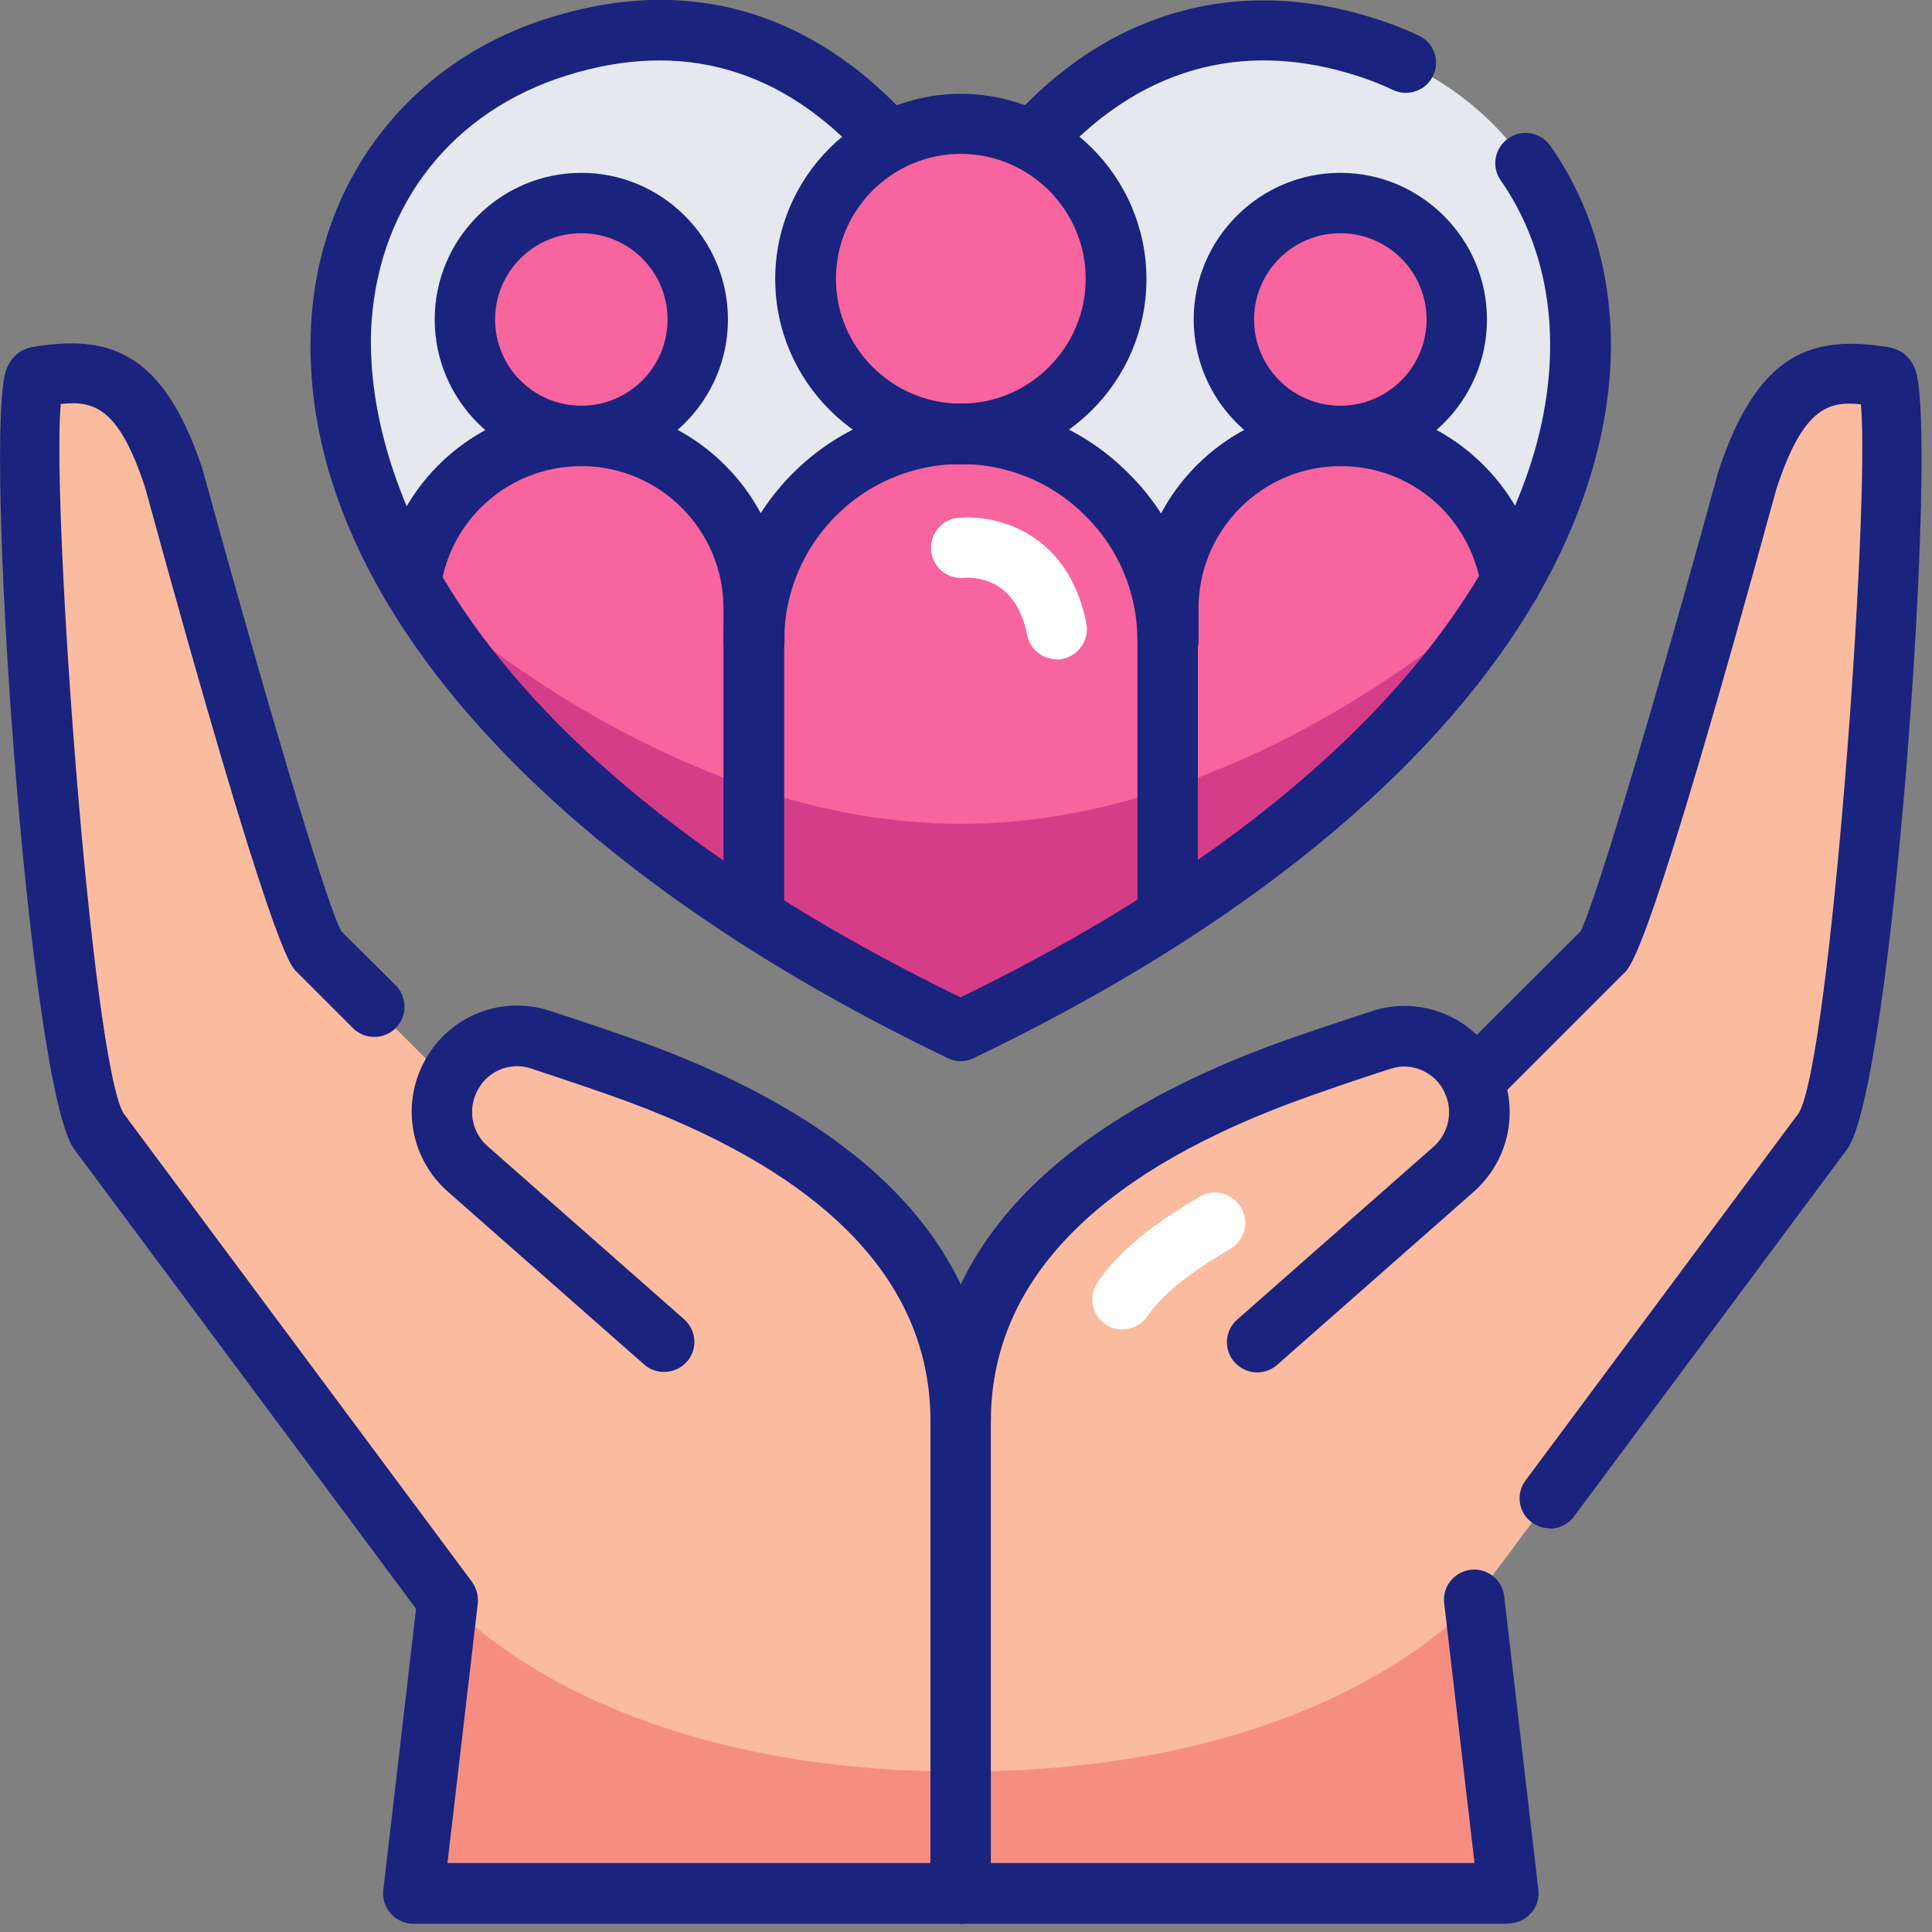
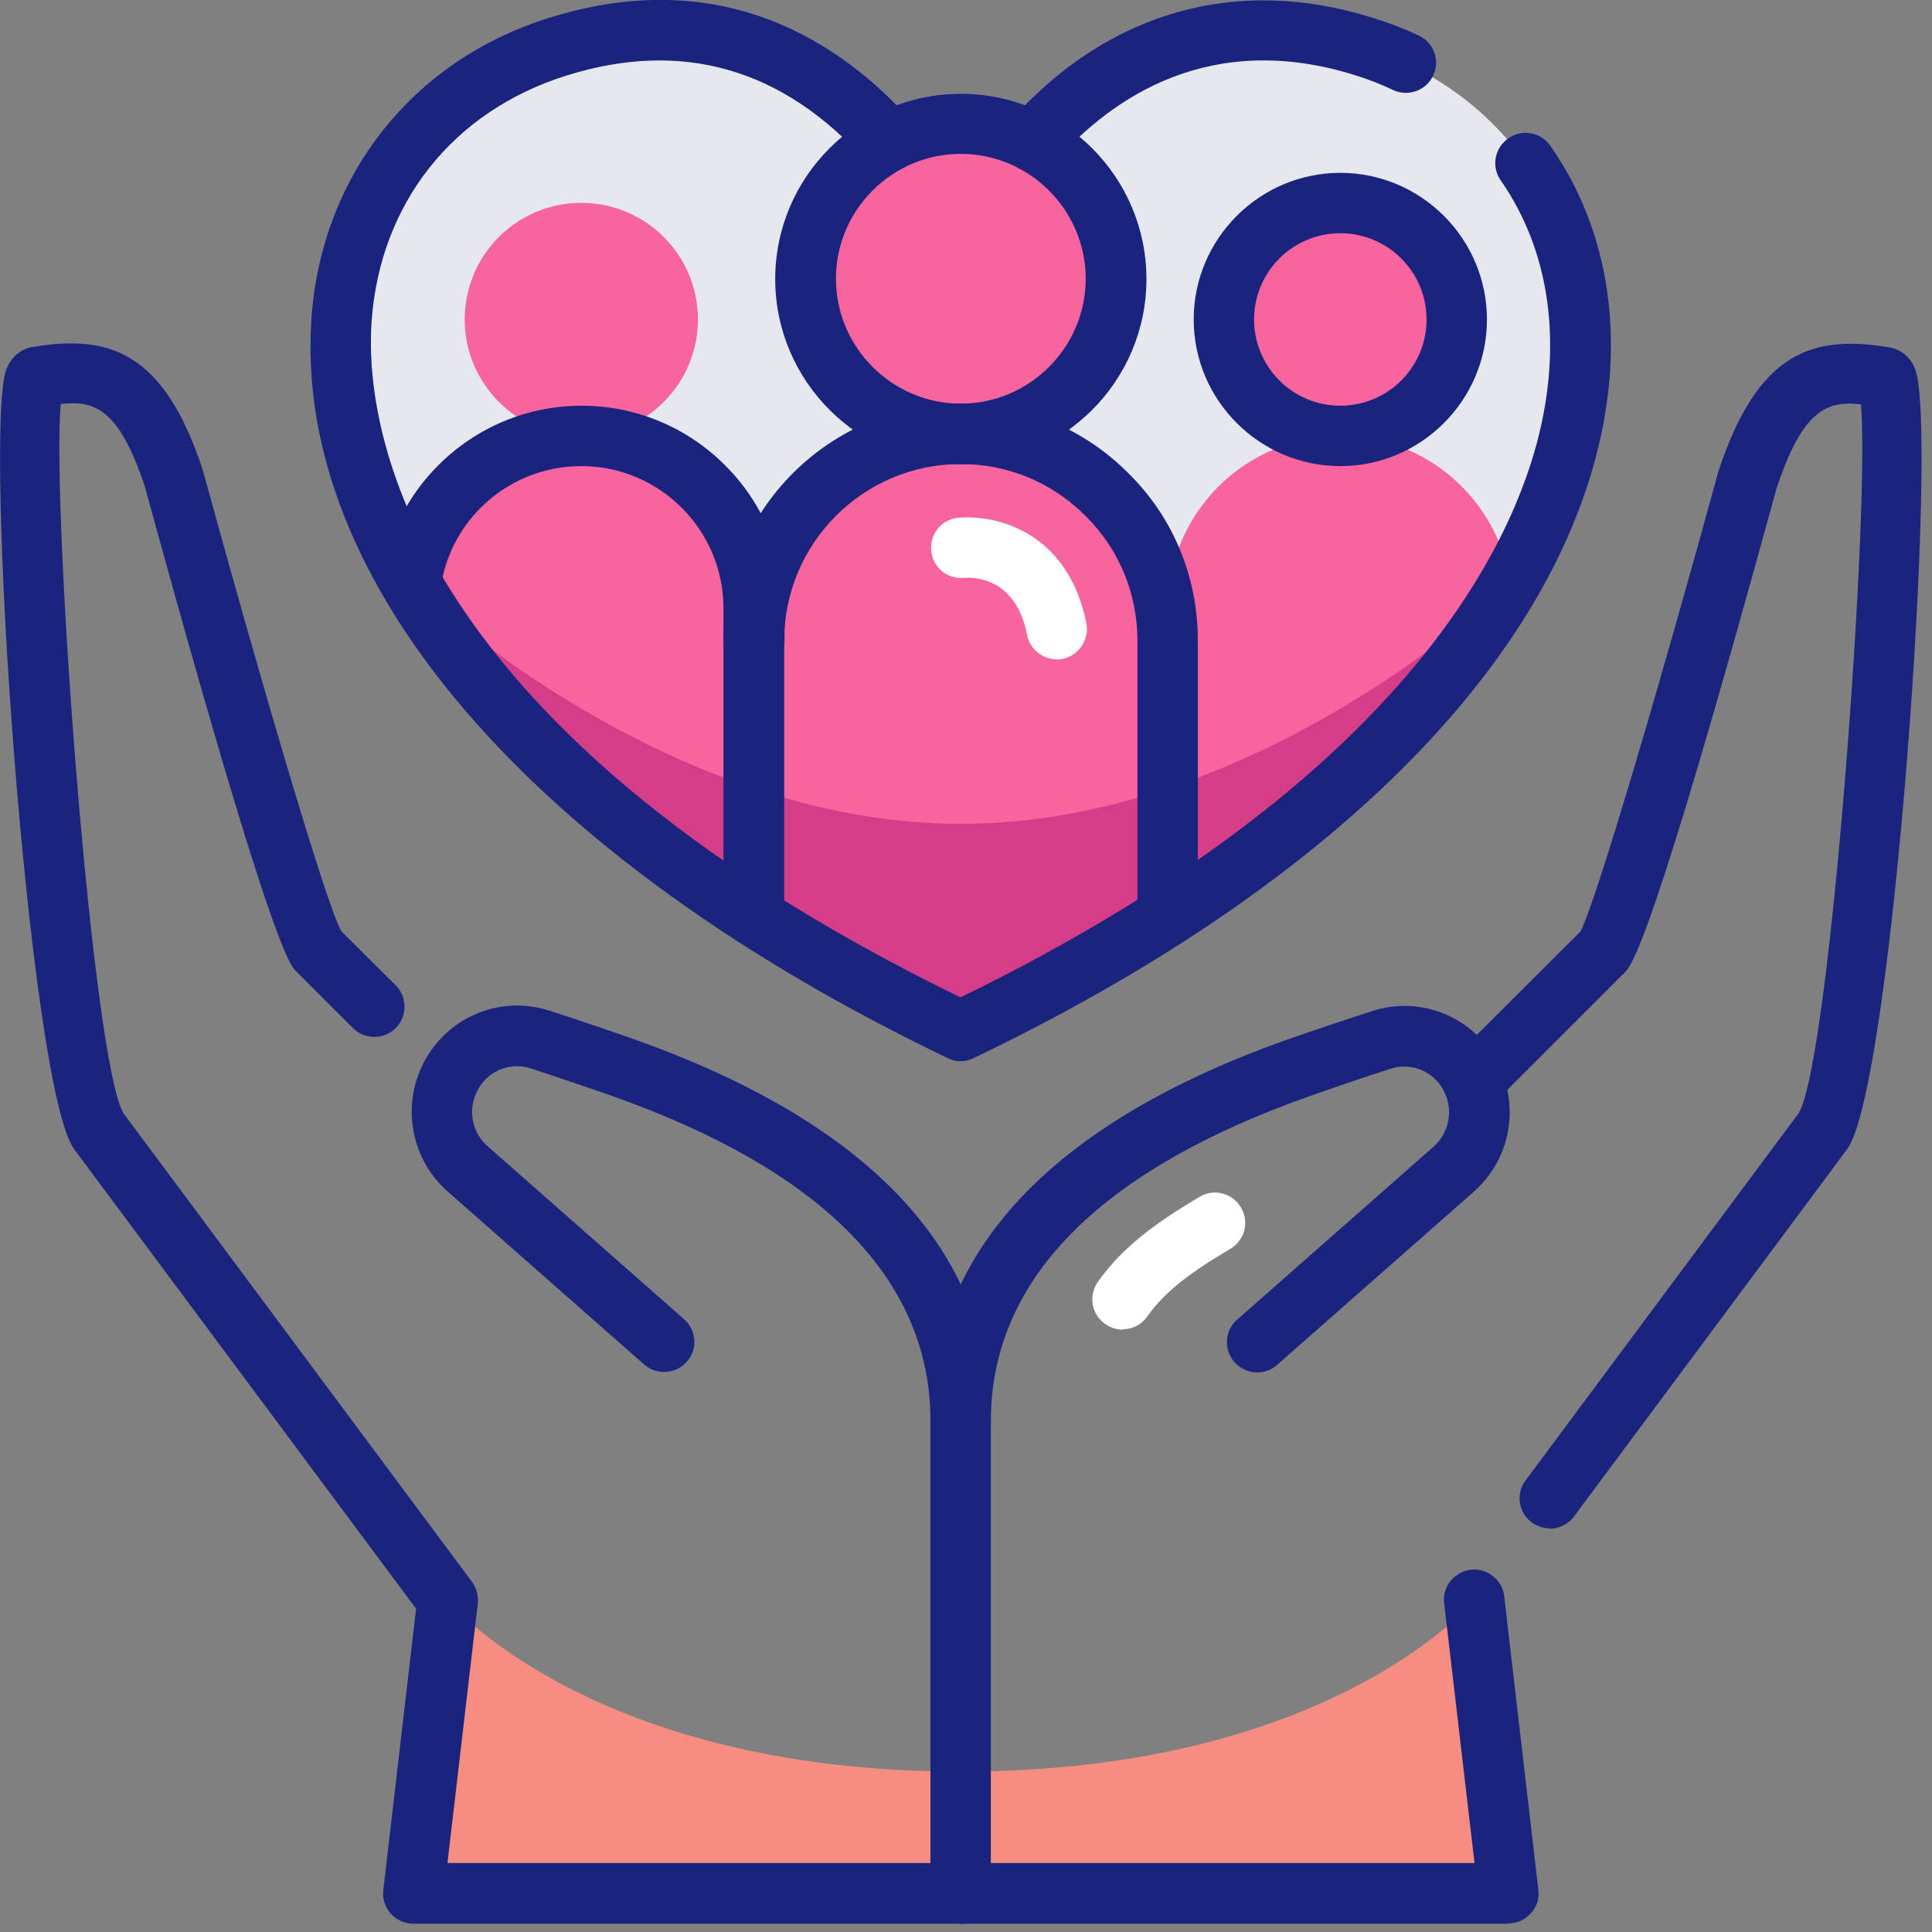
<svg xmlns="http://www.w3.org/2000/svg" width="56" height="56" viewBox="0 0 56 56" fill="none">
  <rect x="0" y="0" width="56" height="56" fill="#808080" stroke="none" />
  <g clip-path="url(#clip0_2003_176)">
-     <path d="M54.63 10.92C52.83 10.62 51.65 10.88 50.66 13.88C50.66 13.88 47.05 27.07 46.48 27.56L42.7 31.34C42.25 30.31 41.1 29.8 40.04 30.14C39.06 30.46 37.9 30.85 37.09 31.15C33 32.68 27.85 35.57 27.85 41.19C27.85 35.57 22.7 32.68 18.61 31.15C17.8 30.85 16.64 30.46 15.66 30.14C14.6 29.79 13.45 30.31 13 31.34L9.22 27.56C8.65 27.07 5.04 13.88 5.04 13.88C4.05 10.88 2.87 10.62 1.07 10.92C0.3 11.05 1.7 31.21 2.86 32.77L12.98 46.37L11.99 54.88H43.73L42.74 46.37L52.86 32.77C54.02 31.21 55.42 11.05 54.65 10.92H54.63Z" fill="#FBBB9F" />
    <path d="M27.85 51.35C17.08 51.35 12.97 46.38 12.97 46.38L11.98 54.89H43.72L42.73 46.38C42.73 46.38 38.63 51.35 27.85 51.35Z" fill="#F58E81" />
    <path d="M39.53 1.36C31.47 -1.16 27.85 7.21 27.85 7.21C27.85 7.21 24.23 -1.16 16.17 1.36C6.98 4.24 5.55 19.19 27.85 29.88C50.16 19.19 48.72 4.24 39.53 1.36Z" fill="#E5E8EE" />
    <path d="M27.85 29.88C30.09 28.81 32.07 27.69 33.85 26.55V18.58C33.85 15.27 31.16 12.58 27.85 12.58C24.54 12.58 21.85 15.27 21.85 18.58V26.55C23.63 27.69 25.61 28.81 27.85 29.88Z" fill="#F7649E" />
    <path d="M27.85 23.88C25.73 23.88 23.7 23.47 21.85 22.85V26.55C23.63 27.69 25.61 28.81 27.85 29.88C30.09 28.81 32.07 27.69 33.85 26.55V22.85C32 23.47 29.97 23.88 27.85 23.88Z" fill="#D63D89" />
    <path d="M27.85 12.59C30.335 12.59 32.35 10.575 32.35 8.09C32.35 5.605 30.335 3.59 27.85 3.59C25.365 3.59 23.35 5.605 23.35 8.09C23.35 10.575 25.365 12.59 27.85 12.59Z" fill="#F7649E" />
    <path d="M43.78 16.91C43.42 14.5 41.37 12.64 38.85 12.64C36.09 12.64 33.85 14.88 33.85 17.64V26.56C38.72 23.43 41.92 20.1 43.78 16.91Z" fill="#F7649E" />
    <path d="M38.85 12.64C40.717 12.64 42.23 11.127 42.23 9.26C42.23 7.393 40.717 5.88 38.85 5.88C36.983 5.88 35.47 7.393 35.47 9.26C35.47 11.127 36.983 12.64 38.85 12.64Z" fill="#F7649E" />
    <path d="M11.92 16.91C12.28 14.5 14.33 12.64 16.85 12.64C19.61 12.64 21.85 14.88 21.85 17.64V26.56C16.98 23.43 13.78 20.1 11.92 16.91Z" fill="#F7649E" />
    <path d="M21.85 26.55V22.85C16.03 20.91 11.92 16.9 11.92 16.9C13.77 20.09 16.98 23.41 21.85 26.55Z" fill="#D63D89" />
    <path d="M33.85 26.55V22.85C39.67 20.91 43.78 16.9 43.78 16.9C41.93 20.09 38.72 23.41 33.85 26.55Z" fill="#D63D89" />
    <path d="M16.85 12.64C18.717 12.64 20.23 11.127 20.23 9.26C20.23 7.393 18.717 5.88 16.85 5.88C14.983 5.88 13.47 7.393 13.47 9.26C13.47 11.127 14.983 12.64 16.85 12.64Z" fill="#F7649E" />
    <path d="M30.63 19.11C30.22 19.11 29.85 18.82 29.77 18.4C29.44 16.71 28.19 16.73 27.94 16.75C27.44 16.79 27.04 16.44 26.99 15.96C26.95 15.48 27.29 15.06 27.76 15.01C28.83 14.9 30.96 15.39 31.49 18.07C31.58 18.54 31.27 19 30.8 19.1C30.74 19.11 30.69 19.12 30.63 19.12V19.11Z" fill="white" />
    <path d="M32.54 38.54C32.37 38.54 32.2 38.49 32.04 38.38C31.64 38.11 31.54 37.56 31.82 37.16C32.6 36.04 33.75 35.3 34.77 34.69C35.19 34.44 35.72 34.58 35.97 35C36.22 35.42 36.08 35.95 35.66 36.2C34.59 36.83 33.78 37.41 33.26 38.15C33.09 38.4 32.82 38.53 32.54 38.53V38.54Z" fill="white" />
    <path d="M43.72 55.76H11.98C11.73 55.76 11.49 55.65 11.33 55.47C11.16 55.28 11.08 55.03 11.11 54.79L12.06 46.63L2.15 33.31C0.83 31.52 -0.5 12.39 0.19 10.69C0.39 10.2 0.77 10.09 0.93 10.06C3.13 9.69 4.73 10.15 5.87 13.6C7.49 19.51 9.42 26.12 9.89 26.99L11.47 28.56C11.81 28.9 11.81 29.46 11.47 29.8C11.13 30.14 10.57 30.14 10.23 29.8L8.6 28.17C8.42 28.01 7.88 27.55 4.2 14.11C3.45 11.84 2.74 11.6 1.76 11.71C1.49 14.75 2.66 30.71 3.58 32.27L13.68 45.85C13.81 46.03 13.87 46.25 13.85 46.47L12.97 54H42.74L41.86 46.47C41.8 45.99 42.15 45.56 42.63 45.5C43.1 45.44 43.55 45.79 43.6 46.27L44.59 54.78C44.62 55.03 44.54 55.28 44.37 55.46C44.2 55.65 43.97 55.75 43.72 55.75V55.76ZM9.79 26.9L9.86 26.97C9.86 26.97 9.82 26.92 9.79 26.9Z" fill="#1A237E" />
    <path d="M27.85 42.07C27.37 42.07 26.97 41.68 26.97 41.19C26.97 37.23 24.05 34.13 18.3 31.97C17.47 31.66 16.26 31.26 15.39 30.97C14.75 30.76 14.07 31.07 13.8 31.69C13.56 32.23 13.7 32.85 14.14 33.23L19.83 38.24C20.19 38.56 20.23 39.11 19.91 39.47C19.59 39.83 19.03 39.87 18.67 39.55L12.98 34.54C11.97 33.65 11.65 32.21 12.2 30.97C12.84 29.53 14.44 28.81 15.94 29.3C16.83 29.59 18.06 30 18.92 30.32C25.42 32.76 28.72 36.42 28.72 41.18C28.72 41.66 28.33 42.06 27.84 42.06L27.85 42.07Z" fill="#1A237E" />
    <path d="M44.92 44.3C44.74 44.3 44.56 44.24 44.4 44.13C44.01 43.84 43.93 43.29 44.22 42.91L52.14 32.26C53.05 30.72 54.21 14.75 53.94 11.72C52.97 11.61 52.25 11.86 51.49 14.17C47.82 27.57 47.28 28.03 47.05 28.23L43.31 31.97C42.97 32.31 42.41 32.31 42.07 31.97C41.73 31.63 41.73 31.07 42.07 30.73L45.81 27C46.28 26.1 48.21 19.51 49.81 13.66C50.96 10.17 52.56 9.7 54.77 10.07C54.93 10.1 55.32 10.21 55.51 10.7C56.2 12.4 54.86 31.53 53.54 33.31L45.62 43.96C45.45 44.19 45.18 44.31 44.92 44.31V44.3ZM45.87 26.94C45.87 26.94 45.85 26.96 45.84 26.97L45.87 26.94Z" fill="#1A237E" />
    <path d="M27.85 55.76C27.37 55.76 26.97 55.37 26.97 54.88V41.19C26.97 36.43 30.27 32.77 36.77 30.33C37.63 30.01 38.87 29.6 39.76 29.31C41.25 28.82 42.86 29.54 43.49 30.98C44.04 32.22 43.73 33.65 42.71 34.55L37.02 39.56C36.66 39.88 36.11 39.85 35.78 39.48C35.46 39.12 35.5 38.56 35.86 38.25L41.55 33.24C41.99 32.85 42.12 32.23 41.89 31.7C41.62 31.08 40.93 30.77 40.3 30.98C39.43 31.26 38.22 31.67 37.39 31.98C31.64 34.14 28.72 37.24 28.72 41.2V54.89C28.72 55.37 28.33 55.77 27.84 55.77L27.85 55.76Z" fill="#1A237E" />
    <path d="M27.85 30.76C27.72 30.76 27.59 30.73 27.47 30.67C15.38 24.87 8.48 16.84 9.03 9.2C9.33 5.08 11.96 1.75 15.91 0.52C20.97 -1.07 24.42 1.27 26.42 3.51C26.74 3.87 26.71 4.42 26.35 4.75C25.99 5.07 25.44 5.04 25.11 4.68C22.69 1.98 19.77 1.14 16.42 2.19C13.13 3.22 11.01 5.89 10.77 9.33C10.59 11.89 11.28 20.84 27.84 28.91C40.29 22.84 43.66 16.22 44.56 12.79C45.3 9.96 44.93 7.28 43.5 5.23C43.22 4.83 43.32 4.29 43.72 4.01C44.12 3.73 44.66 3.83 44.94 4.23C46.67 6.7 47.14 9.9 46.26 13.23C44.56 19.71 38.15 25.91 28.22 30.67C28.1 30.73 27.97 30.76 27.84 30.76H27.85Z" fill="#1A237E" />
    <path d="M29.93 4.97C29.72 4.97 29.51 4.9 29.35 4.75C28.99 4.43 28.96 3.88 29.28 3.51C32.1 0.34 35.84 -0.73 39.8 0.52C40.25 0.66 40.7 0.83 41.12 1.03C41.56 1.23 41.75 1.76 41.54 2.19C41.34 2.63 40.81 2.81 40.38 2.61C40.03 2.44 39.66 2.3 39.28 2.18C35.1 0.87 32.25 2.81 30.6 4.67C30.43 4.86 30.19 4.96 29.95 4.96L29.93 4.97Z" fill="#1A237E" />
    <path d="M33.85 27.43C33.37 27.43 32.97 27.04 32.97 26.55V18.58C32.97 17.21 32.44 15.92 31.47 14.96C30.51 13.99 29.22 13.45 27.85 13.45C25.02 13.45 22.73 15.75 22.73 18.57V26.54C22.73 27.02 22.34 27.42 21.85 27.42C21.36 27.42 20.97 27.03 20.97 26.54V18.57C20.97 14.78 24.05 11.7 27.85 11.7C29.69 11.7 31.42 12.42 32.71 13.72C34.01 15 34.72 16.73 34.72 18.57V26.54C34.72 27.02 34.33 27.42 33.84 27.42L33.85 27.43Z" fill="#1A237E" />
    <path d="M27.85 13.46C24.89 13.46 22.47 11.05 22.47 8.09C22.47 5.13 24.88 2.72 27.85 2.72C30.82 2.72 33.23 5.13 33.23 8.09C33.23 11.05 30.82 13.46 27.85 13.46ZM27.85 4.46C25.85 4.46 24.23 6.09 24.23 8.08C24.23 10.07 25.86 11.7 27.85 11.7C29.84 11.7 31.47 10.07 31.47 8.08C31.47 6.09 29.84 4.46 27.85 4.46Z" fill="#1A237E" />
-     <path d="M33.85 19.46C33.37 19.46 32.97 19.07 32.97 18.58V17.63C32.97 14.39 35.61 11.76 38.85 11.76C40.42 11.76 41.89 12.37 43.01 13.49C43.89 14.37 44.48 15.53 44.66 16.76C44.73 17.24 44.4 17.68 43.92 17.75C43.45 17.82 43 17.49 42.93 17.01C42.8 16.15 42.39 15.34 41.78 14.72C41 13.94 39.96 13.51 38.86 13.51C36.59 13.51 34.74 15.36 34.74 17.63V18.58C34.74 19.06 34.35 19.46 33.86 19.46H33.85Z" fill="#1A237E" />
    <path d="M38.85 13.51C36.51 13.51 34.6 11.6 34.6 9.26C34.6 6.92 36.51 5.01 38.85 5.01C41.19 5.01 43.1 6.92 43.1 9.26C43.1 11.6 41.19 13.51 38.85 13.51ZM38.85 6.76C37.47 6.76 36.35 7.88 36.35 9.26C36.35 10.64 37.47 11.76 38.85 11.76C40.23 11.76 41.35 10.64 41.35 9.26C41.35 7.88 40.23 6.76 38.85 6.76Z" fill="#1A237E" />
    <path d="M21.85 19.46C21.37 19.46 20.97 19.07 20.97 18.58V17.63C20.97 15.36 19.12 13.51 16.85 13.51C15.75 13.51 14.71 13.94 13.93 14.72C13.31 15.34 12.9 16.15 12.78 17.01C12.71 17.49 12.25 17.82 11.79 17.75C11.31 17.68 10.98 17.23 11.05 16.76C11.23 15.53 11.82 14.37 12.7 13.49C13.81 12.38 15.29 11.76 16.86 11.76C20.1 11.76 22.74 14.4 22.74 17.63V18.58C22.74 19.06 22.35 19.46 21.86 19.46H21.85Z" fill="#1A237E" />
-     <path d="M16.85 13.51C14.51 13.51 12.6 11.6 12.6 9.26C12.6 6.92 14.51 5.01 16.85 5.01C19.19 5.01 21.1 6.92 21.1 9.26C21.1 11.6 19.19 13.51 16.85 13.51ZM16.85 6.76C15.47 6.76 14.35 7.88 14.35 9.26C14.35 10.64 15.47 11.76 16.85 11.76C18.23 11.76 19.35 10.64 19.35 9.26C19.35 7.88 18.23 6.76 16.85 6.76Z" fill="#1A237E" />
  </g>
  <defs>
    <clipPath id="clip0_2003_176">
      <rect width="55.7" height="55.76" fill="white" />
    </clipPath>
  </defs>
</svg>